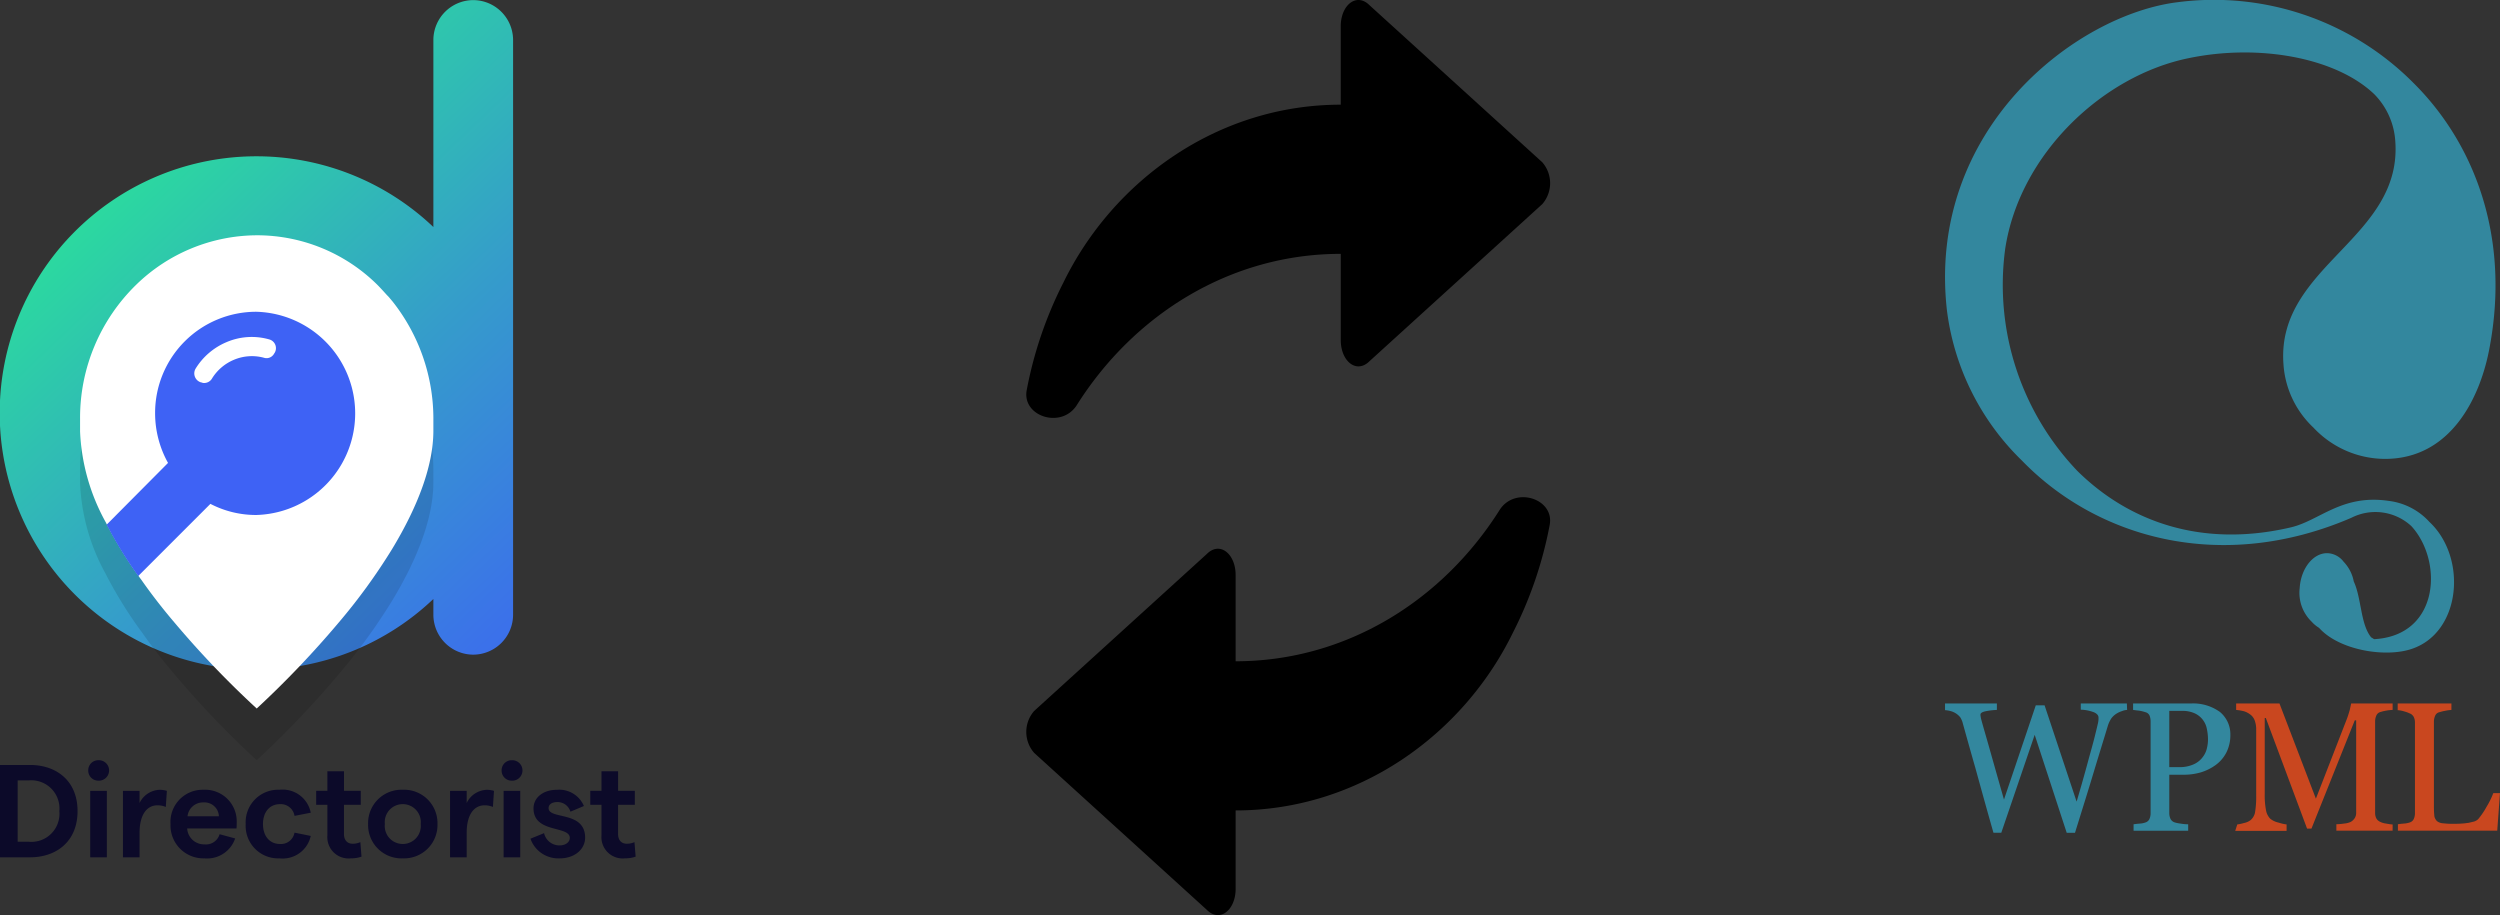
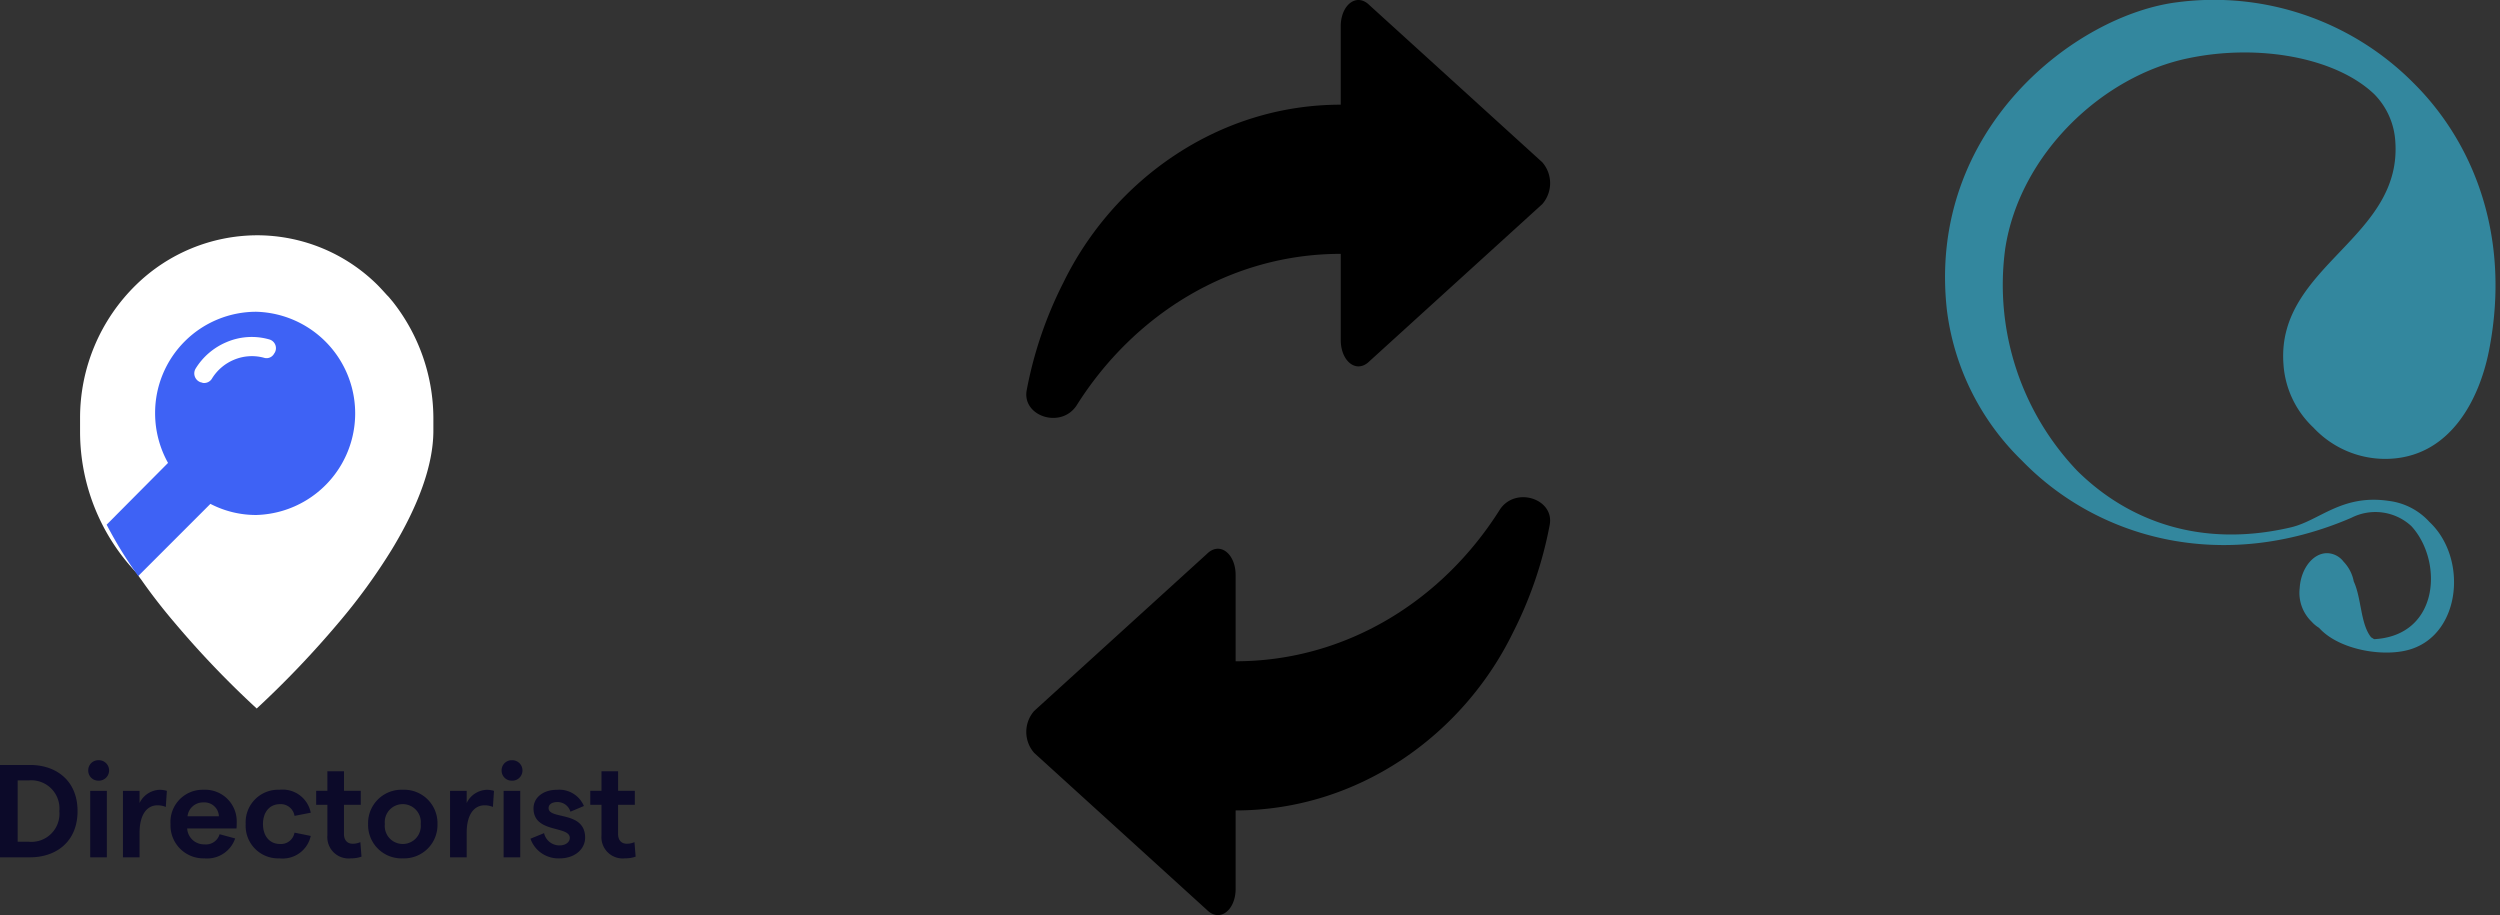
<svg xmlns="http://www.w3.org/2000/svg" width="255.778" height="93.626" viewBox="0 0 255.778 93.626">
  <rect x="0" y="0" width="255.778" height="93.626" fill="#333333" stroke="none" />
  <defs>
    <linearGradient id="linear-gradient" x1="0.294" y1="0.123" x2="1.042" y2="1.152" gradientUnits="objectBoundingBox">
      <stop offset="0" stop-color="#2ae498" />
      <stop offset="0.011" stop-color="#2ae299" />
      <stop offset="0.484" stop-color="#359dca" />
      <stop offset="0.826" stop-color="#3b72e9" />
      <stop offset="1" stop-color="#3e62f5" />
    </linearGradient>
  </defs>
  <g id="Group_16832" data-name="Group 16832" transform="translate(0 -71.768)">
    <g id="Group_16823" data-name="Group 16823" transform="translate(105 71.768)">
      <g id="icons" transform="translate(0 0)">
        <path id="share" d="M54.773,20.6,37.1,4.536c-1.339-1.339-2.945,0-2.945,2.142V14.71c-12.583,0-23.293,7.764-28.379,18.206A40.977,40.977,0,0,0,2.031,43.892C1.5,46.57,5.511,47.908,7.117,45.5c5.89-9.371,15.8-15.528,27.041-15.528v8.835c0,2.142,1.606,3.481,2.945,2.142l17.67-16.064A3.257,3.257,0,0,0,54.773,20.6Z" transform="translate(-1.982 -4)" />
      </g>
      <g id="icons-2" data-name="icons" transform="translate(0.001 50.869)">
        <path id="share-2" data-name="share" d="M2.785,30.157,20.455,46.22c1.339,1.339,2.945,0,2.945-2.142V36.047c12.583,0,23.292-7.764,28.379-18.206A40.977,40.977,0,0,0,55.527,6.864c.535-2.677-3.48-4.016-5.087-1.606-5.89,9.371-15.8,15.528-27.041,15.528V11.951c0-2.142-1.606-3.481-2.945-2.142L2.785,25.873A3.257,3.257,0,0,0,2.785,30.157Z" transform="translate(-1.982 -4)" />
      </g>
    </g>
    <g id="Logo" transform="translate(-1 66.779)">
      <g id="Group_3240" data-name="Group 3240" transform="translate(1 5)">
-         <path id="Path_3323" data-name="Path 3323" d="M49.417,5h0a4.092,4.092,0,0,0-4.078,4.078V28.216a26.265,26.265,0,1,0,0,38.057V67.89a4.092,4.092,0,0,0,4.078,4.078h0a4.092,4.092,0,0,0,4.078-4.078V9.078A4.092,4.092,0,0,0,49.417,5Z" transform="translate(-1 -5)" fill="url(#linear-gradient)" />
        <g id="Group_3239" data-name="Group 3239" transform="translate(8.192 24.061)">
          <g id="Group_3237" data-name="Group 3237" transform="translate(0 5.29)" opacity="0.12">
-             <path id="Path_3324" data-name="Path 3324" d="M59.447,103.525v1.359c0,3.453-1.469,7.567-4.225,12.122a60.391,60.391,0,0,1-5.473,7.531,98.3,98.3,0,0,1-8.376,8.78,95.936,95.936,0,0,1-8.339-8.706c-1.286-1.506-2.425-2.976-3.453-4.445-.11-.147-.22-.294-.294-.4a44.272,44.272,0,0,1-3.233-5.253l-.11-.22a20.939,20.939,0,0,1-2.645-9.331V103.6a19,19,0,0,1,5.731-13.629A17.8,17.8,0,0,1,41.374,84.9a17.506,17.506,0,0,1,12.343,5.069c.331.331.661.7.992,1.065a2.984,2.984,0,0,1,.331.367c.073.073.147.184.22.257A19.328,19.328,0,0,1,59.447,103.525Z" transform="translate(-23.3 -84.9)" />
-           </g>
+             </g>
          <g id="Group_3238" data-name="Group 3238">
-             <path id="Path_3325" data-name="Path 3325" d="M59.447,89.125v1.359c0,3.453-1.469,7.567-4.225,12.122a60.4,60.4,0,0,1-5.473,7.531,98.318,98.318,0,0,1-8.376,8.78,95.941,95.941,0,0,1-8.339-8.706c-1.286-1.506-2.425-2.976-3.453-4.445-.11-.147-.22-.294-.294-.4a44.274,44.274,0,0,1-3.233-5.253l-.11-.22A20.939,20.939,0,0,1,23.3,90.557V89.2a19,19,0,0,1,5.731-13.629A17.8,17.8,0,0,1,41.374,70.5a17.506,17.506,0,0,1,12.343,5.069c.331.331.661.7.992,1.065a2.984,2.984,0,0,1,.331.367c.073.073.147.184.22.257A19.328,19.328,0,0,1,59.447,89.125Z" transform="translate(-23.3 -70.5)" fill="#fff" />
+             <path id="Path_3325" data-name="Path 3325" d="M59.447,89.125v1.359c0,3.453-1.469,7.567-4.225,12.122a60.4,60.4,0,0,1-5.473,7.531,98.318,98.318,0,0,1-8.376,8.78,95.941,95.941,0,0,1-8.339-8.706c-1.286-1.506-2.425-2.976-3.453-4.445-.11-.147-.22-.294-.294-.4l-.11-.22A20.939,20.939,0,0,1,23.3,90.557V89.2a19,19,0,0,1,5.731-13.629A17.8,17.8,0,0,1,41.374,70.5a17.506,17.506,0,0,1,12.343,5.069c.331.331.661.7.992,1.065a2.984,2.984,0,0,1,.331.367c.073.073.147.184.22.257A19.328,19.328,0,0,1,59.447,89.125Z" transform="translate(-23.3 -70.5)" fill="#fff" />
          </g>
        </g>
        <path id="Path_3326" data-name="Path 3326" d="M46.018,91.8a10.347,10.347,0,0,0-10.359,10.359,10.462,10.462,0,0,0,1.322,5.106L30.7,113.584a42.472,42.472,0,0,0,3.233,5.253l7.384-7.384a10.105,10.105,0,0,0,4.7,1.139,10.4,10.4,0,0,0,0-20.792Z" transform="translate(-19.79 -59.914)" fill="#3e62f5" />
        <path id="Path_3327" data-name="Path 3327" d="M58.386,99.361a6.807,6.807,0,0,0-3.122,2.682.957.957,0,0,0,.588,1.433.135.135,0,0,1,.11.037.936.936,0,0,0,.992-.478,4.81,4.81,0,0,1,2.2-1.873,4.728,4.728,0,0,1,3.086-.22.871.871,0,0,0,.992-.331c.037-.037.037-.073.073-.11a.929.929,0,0,0-.514-1.433A6.545,6.545,0,0,0,58.386,99.361Z" transform="translate(-35.243 -64.353)" fill="#fff" />
      </g>
      <g id="Group_3241" data-name="Group 3241" transform="translate(1 82.768)">
        <path id="Path_3328" data-name="Path 3328" d="M1.98-12.147H5.07c2.6,0,4.845-1.552,4.845-4.723s-2.24-4.723-4.845-4.723H1.98ZM3.788-13.74v-6.275h1.12a2.884,2.884,0,0,1,3.144,3.144A2.874,2.874,0,0,1,4.908-13.74Zm8.273-6.248a1.044,1.044,0,0,0,1.08-1.053,1.041,1.041,0,0,0-1.08-1.039,1.026,1.026,0,0,0-1.053,1.039A1.029,1.029,0,0,0,12.061-19.988Zm-.85,7.841h1.7v-6.8h-1.7ZM18.944-17.3l.108-1.646a2.594,2.594,0,0,0-.742-.108,2.38,2.38,0,0,0-2.051,1.35v-1.242h-1.7v6.8h1.7v-2.5c0-2.024.864-2.821,1.822-2.821A2.238,2.238,0,0,1,18.944-17.3ZM26.2-15.778a3.235,3.235,0,0,0-3.414-3.279,3.291,3.291,0,0,0-3.36,3.509,3.369,3.369,0,0,0,3.455,3.509,3.029,3.029,0,0,0,3.158-2.038l-1.592-.432a1.448,1.448,0,0,1-1.538,1.039A1.729,1.729,0,0,1,21.13-15.1h5.047C26.191-15.238,26.2-15.535,26.2-15.778Zm-5.034-.567a1.589,1.589,0,0,1,1.619-1.417,1.48,1.48,0,0,1,1.592,1.417Zm9.406,4.305a2.936,2.936,0,0,0,3.2-2.294l-1.66-.337a1.407,1.407,0,0,1-1.485,1.161c-1.053,0-1.741-.8-1.741-2.038s.688-2.038,1.741-2.038a1.423,1.423,0,0,1,1.485,1.2l1.66-.324a2.927,2.927,0,0,0-3.2-2.348,3.323,3.323,0,0,0-3.455,3.509A3.323,3.323,0,0,0,30.577-12.039Zm8.394-.175L38.849-13.7a1.831,1.831,0,0,1-.8.162c-.526,0-.877-.351-.877-1v-2.982H38.89v-1.431H37.176v-2h-1.7v2H34.328v1.431h1.147v3.144a2.173,2.173,0,0,0,2.4,2.335A3.2,3.2,0,0,0,38.971-12.215Zm4.224.175a3.414,3.414,0,0,0,3.549-3.509,3.414,3.414,0,0,0-3.549-3.509,3.414,3.414,0,0,0-3.549,3.509A3.414,3.414,0,0,0,43.195-12.039Zm0-1.471a1.838,1.838,0,0,1-1.835-2.038,1.838,1.838,0,0,1,1.835-2.038,1.845,1.845,0,0,1,1.835,2.038A1.845,1.845,0,0,1,43.195-13.51ZM52.412-17.3l.108-1.646a2.594,2.594,0,0,0-.742-.108,2.38,2.38,0,0,0-2.051,1.35v-1.242h-1.7v6.8h1.7v-2.5c0-2.024.864-2.821,1.822-2.821A2.238,2.238,0,0,1,52.412-17.3Zm1.943-2.686a1.044,1.044,0,0,0,1.08-1.053,1.041,1.041,0,0,0-1.08-1.039A1.026,1.026,0,0,0,53.3-21.041,1.029,1.029,0,0,0,54.356-19.988Zm-.85,7.841h1.7v-6.8h-1.7Zm5.722.108c1.565,0,2.618-.945,2.618-2.119,0-2.78-3.738-1.822-3.738-3.023,0-.391.364-.621.9-.621a1.382,1.382,0,0,1,1.336.985l1.377-.58a2.732,2.732,0,0,0-2.74-1.66c-1.484,0-2.416.837-2.416,1.9,0,2.578,3.711,1.741,3.711,3.023,0,.432-.418.769-1.053.769a1.615,1.615,0,0,1-1.579-1.255l-1.39.567A3.012,3.012,0,0,0,59.227-12.039Zm7.787-.175L66.893-13.7a1.831,1.831,0,0,1-.8.162c-.526,0-.877-.351-.877-1v-2.982h1.714v-1.431H65.219v-2h-1.7v2H62.372v1.431h1.147v3.144a2.173,2.173,0,0,0,2.4,2.335A3.2,3.2,0,0,0,67.014-12.215Z" transform="translate(-1.98 22.08)" fill="#0c0a29" />
      </g>
    </g>
    <g id="Group_16831" data-name="Group 16831" transform="translate(-0.222)">
      <g id="logo-wpml-otgs" transform="translate(199.222 71.779)">
        <path id="Path_25536" data-name="Path 25536" d="M41.817,59.482c.8,1.721.676,4.365,1.783,5.718.123.061.184.123.307.184,6.7-.369,7.07-7.993,3.812-11.558a5.414,5.414,0,0,0-6.148-.861c-13.28,5.718-26.006,2.09-33.692-5.841A25.944,25.944,0,0,1,.194,31.754C-1.9,13.248,13.351,1.5,23.8.214A28.768,28.768,0,0,1,47.9,8.452c6.456,6.394,9.9,16.047,7.808,27.113-.922,5.041-3.935,11.374-10.7,11.374a10.055,10.055,0,0,1-7.316-3.2,9.771,9.771,0,0,1-3.074-6.578c-.676-10.021,12.3-12.788,11.436-22.871A7.512,7.512,0,0,0,43.907,9.62C39.972,5.87,32.1,4.456,24.971,5.931,16.118,7.714,7.633,15.768,6.158,25.421a27.561,27.561,0,0,0,7.378,22.748c5.164,5.1,12.6,7.931,21.826,5.779,2.951-.676,5.226-3.443,10.083-2.705a6.714,6.714,0,0,1,4.119,2.152c3.873,3.627,3.259,11.251-1.783,12.972-2.644.922-7.378.184-9.468-2.09l-.061-.061a3.259,3.259,0,0,1-.738-.615,4.1,4.1,0,0,1-1.23-3.443c.123-2.09,1.476-3.689,2.951-3.566a2.18,2.18,0,0,1,1.537.861A3.994,3.994,0,0,1,41.817,59.482Z" transform="translate(0 0)" fill="#33879e" />
      </g>
      <g id="Group_16829" data-name="Group 16829" transform="translate(199.222 143.742)">
-         <path id="Path_25537" data-name="Path 25537" d="M96.19,25.462a2.285,2.285,0,0,0,.4-.92,3.739,3.739,0,0,0,.094-.849,5.416,5.416,0,0,0-.118-1.061,2.189,2.189,0,0,0-1.273-1.6,3.038,3.038,0,0,0-1.3-.236H92.723v5.753h.943a3.47,3.47,0,0,0,1.6-.307A2.344,2.344,0,0,0,96.19,25.462Zm2.782-2.216a3.933,3.933,0,0,1-.4,1.792,3.659,3.659,0,0,1-1.108,1.3,5.163,5.163,0,0,1-1.533.755,6.278,6.278,0,0,1-1.769.236H92.723v3.938a1.426,1.426,0,0,0,.118.566.736.736,0,0,0,.448.377,3.574,3.574,0,0,0,.589.118,4.761,4.761,0,0,0,.778.071v.66H89.069v-.66q.212-.035.636-.071a2.094,2.094,0,0,0,.589-.118.667.667,0,0,0,.4-.354,1.457,1.457,0,0,0,.118-.589V21.9a1.627,1.627,0,0,0-.094-.589.623.623,0,0,0-.425-.377,4.079,4.079,0,0,0-.684-.165c-.235-.024-.424-.047-.589-.071v-.66h5.942a4.661,4.661,0,0,1,2.947.872A2.96,2.96,0,0,1,98.972,23.245ZM88.408,20.7a1.488,1.488,0,0,0-.519.118,2.458,2.458,0,0,0-.566.259,2,2,0,0,0-.519.472,3.015,3.015,0,0,0-.354.731c-.424,1.415-.943,3.065-1.509,4.952s-1.2,3.891-1.863,6.036h-.849L78.953,23.245,75.534,33.266h-.8c-.613-2.146-1.226-4.362-1.863-6.673-.66-2.311-1.085-3.843-1.3-4.622a2.063,2.063,0,0,0-.236-.519,1.869,1.869,0,0,0-.448-.4,1.889,1.889,0,0,0-.542-.236,2.823,2.823,0,0,0-.566-.094v-.684h5.305v.66a7.339,7.339,0,0,0-1.179.141c-.33.071-.5.189-.5.33a.978.978,0,0,0,.024.236,2.06,2.06,0,0,0,.047.236c.141.542.4,1.415.755,2.664s.872,3.089,1.58,5.565l3.254-9.644h.9l3.277,9.856c.448-1.509.826-2.853,1.132-3.985s.589-2.1.778-2.9c.141-.566.236-.967.283-1.179a2.305,2.305,0,0,0,.047-.542c0-.212-.141-.377-.424-.519a4.034,4.034,0,0,0-1.391-.283v-.637h4.716Z" transform="translate(-69.781 -20.039)" fill="#33879e" />
-         <path id="Path_25538" data-name="Path 25538" d="M185.87,29.187l-.283,3.867H175.425v-.66q.212-.035.636-.071a2.1,2.1,0,0,0,.59-.118.667.667,0,0,0,.4-.354,1.455,1.455,0,0,0,.118-.589v-9.29a1.309,1.309,0,0,0-.118-.542.755.755,0,0,0-.424-.377,3.231,3.231,0,0,0-.589-.212,2.639,2.639,0,0,0-.637-.118v-.684H180.9v.66a4.4,4.4,0,0,0-.66.094c-.283.047-.471.118-.589.142a.624.624,0,0,0-.424.377,1.519,1.519,0,0,0-.118.566v8.748a9.166,9.166,0,0,0,.047.943.932.932,0,0,0,.283.519,1.129,1.129,0,0,0,.637.212,7.847,7.847,0,0,0,1.155.047c.236,0,.472,0,.708-.024.236,0,.472-.047.707-.071.212-.047.4-.094.589-.141a1.06,1.06,0,0,0,.4-.236A7.724,7.724,0,0,0,184.5,30.6a8.1,8.1,0,0,0,.684-1.391h.684Zm-10.988,3.867h-5.753v-.66a5.822,5.822,0,0,0,.8-.071,1.994,1.994,0,0,0,.66-.165,1.166,1.166,0,0,0,.424-.4,1.006,1.006,0,0,0,.141-.566V21.76h-.141l-4.433,11.082h-.448l-4.221-11.318H161.8v7.758A7.924,7.924,0,0,0,161.938,31a1.622,1.622,0,0,0,.448.849,2.074,2.074,0,0,0,.825.377,4.708,4.708,0,0,0,.825.189v.66h-5.258l.213-.66a4.182,4.182,0,0,0,.66-.141,1.643,1.643,0,0,0,.708-.307,1.4,1.4,0,0,0,.448-.778,9.892,9.892,0,0,0,.118-1.768V22.75a2.649,2.649,0,0,0-.141-.943,1.317,1.317,0,0,0-.4-.589,2.128,2.128,0,0,0-.684-.377,5.033,5.033,0,0,0-.825-.141v-.66h4.433l3.726,9.738,3.159-8.135c.118-.307.212-.613.307-.943.071-.33.118-.542.141-.66h4.244v.66a4.205,4.205,0,0,0-.66.071,4.379,4.379,0,0,0-.59.142.624.624,0,0,0-.424.377,1.425,1.425,0,0,0-.118.566v9.385a1.23,1.23,0,0,0,.118.542.848.848,0,0,0,.424.377,1.809,1.809,0,0,0,.59.165,4.843,4.843,0,0,0,.66.094Z" transform="translate(-129.092 -20.039)" fill="#c9471f" />
-       </g>
+         </g>
    </g>
  </g>
</svg>